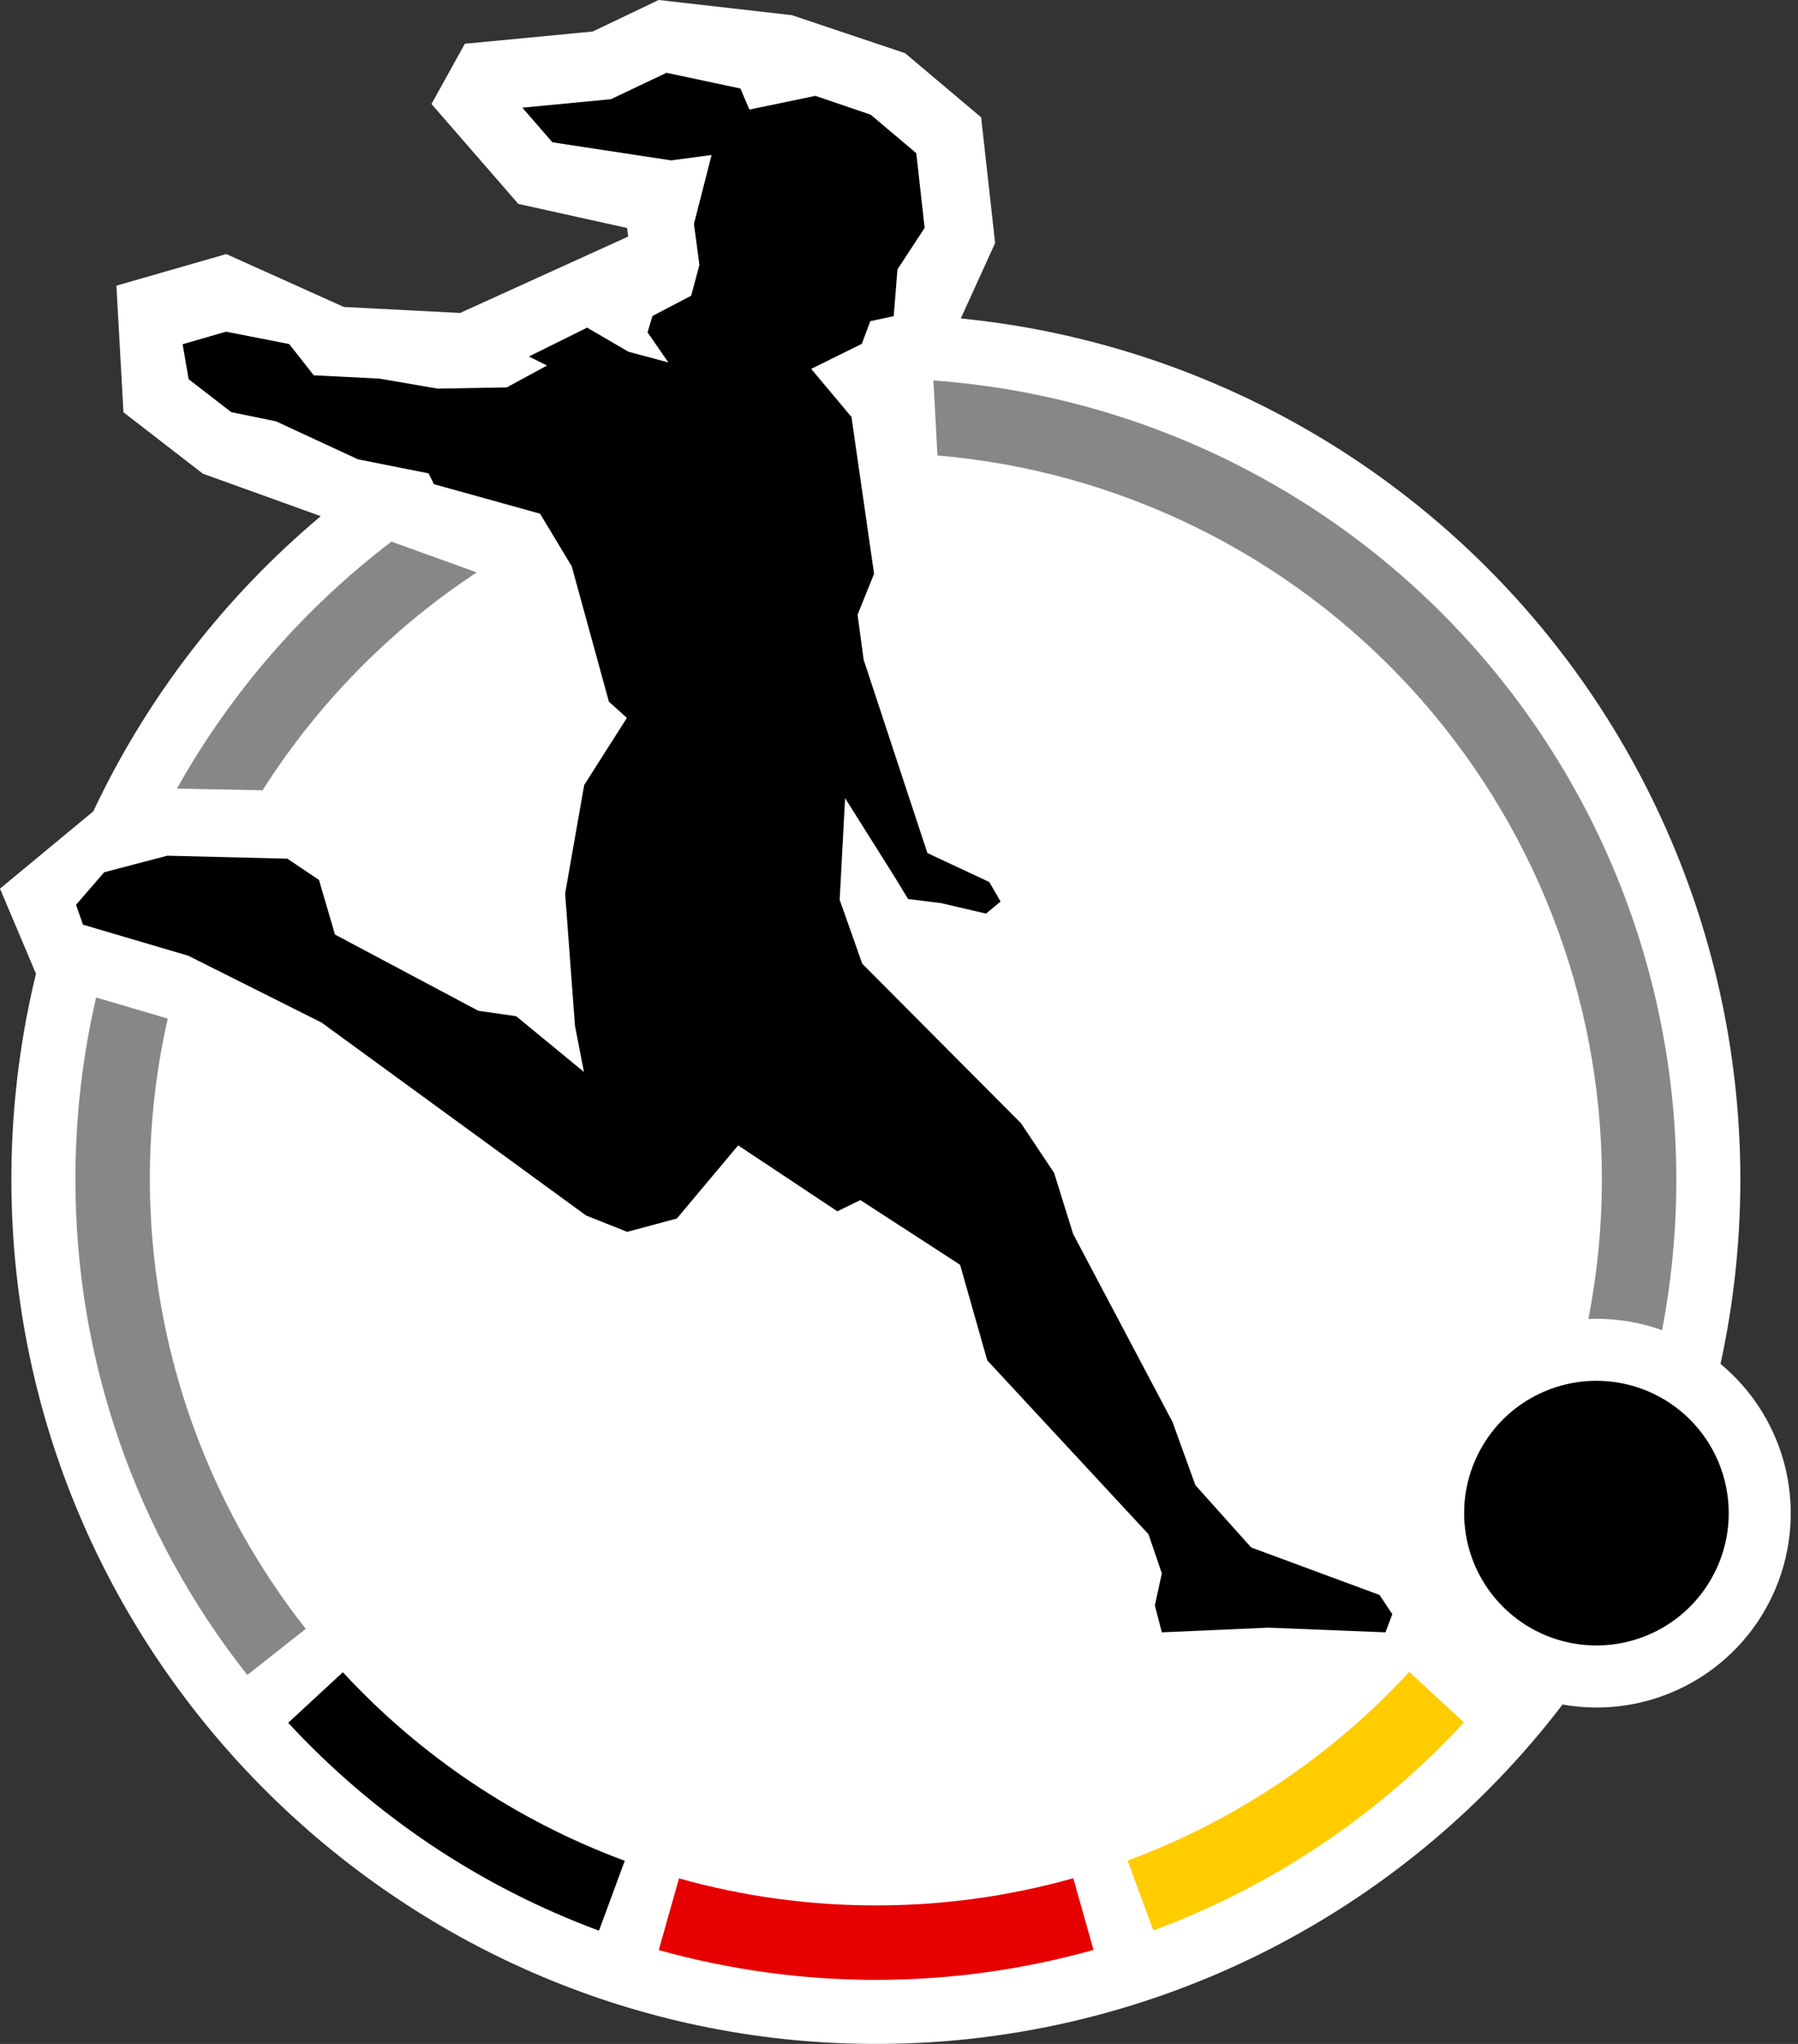
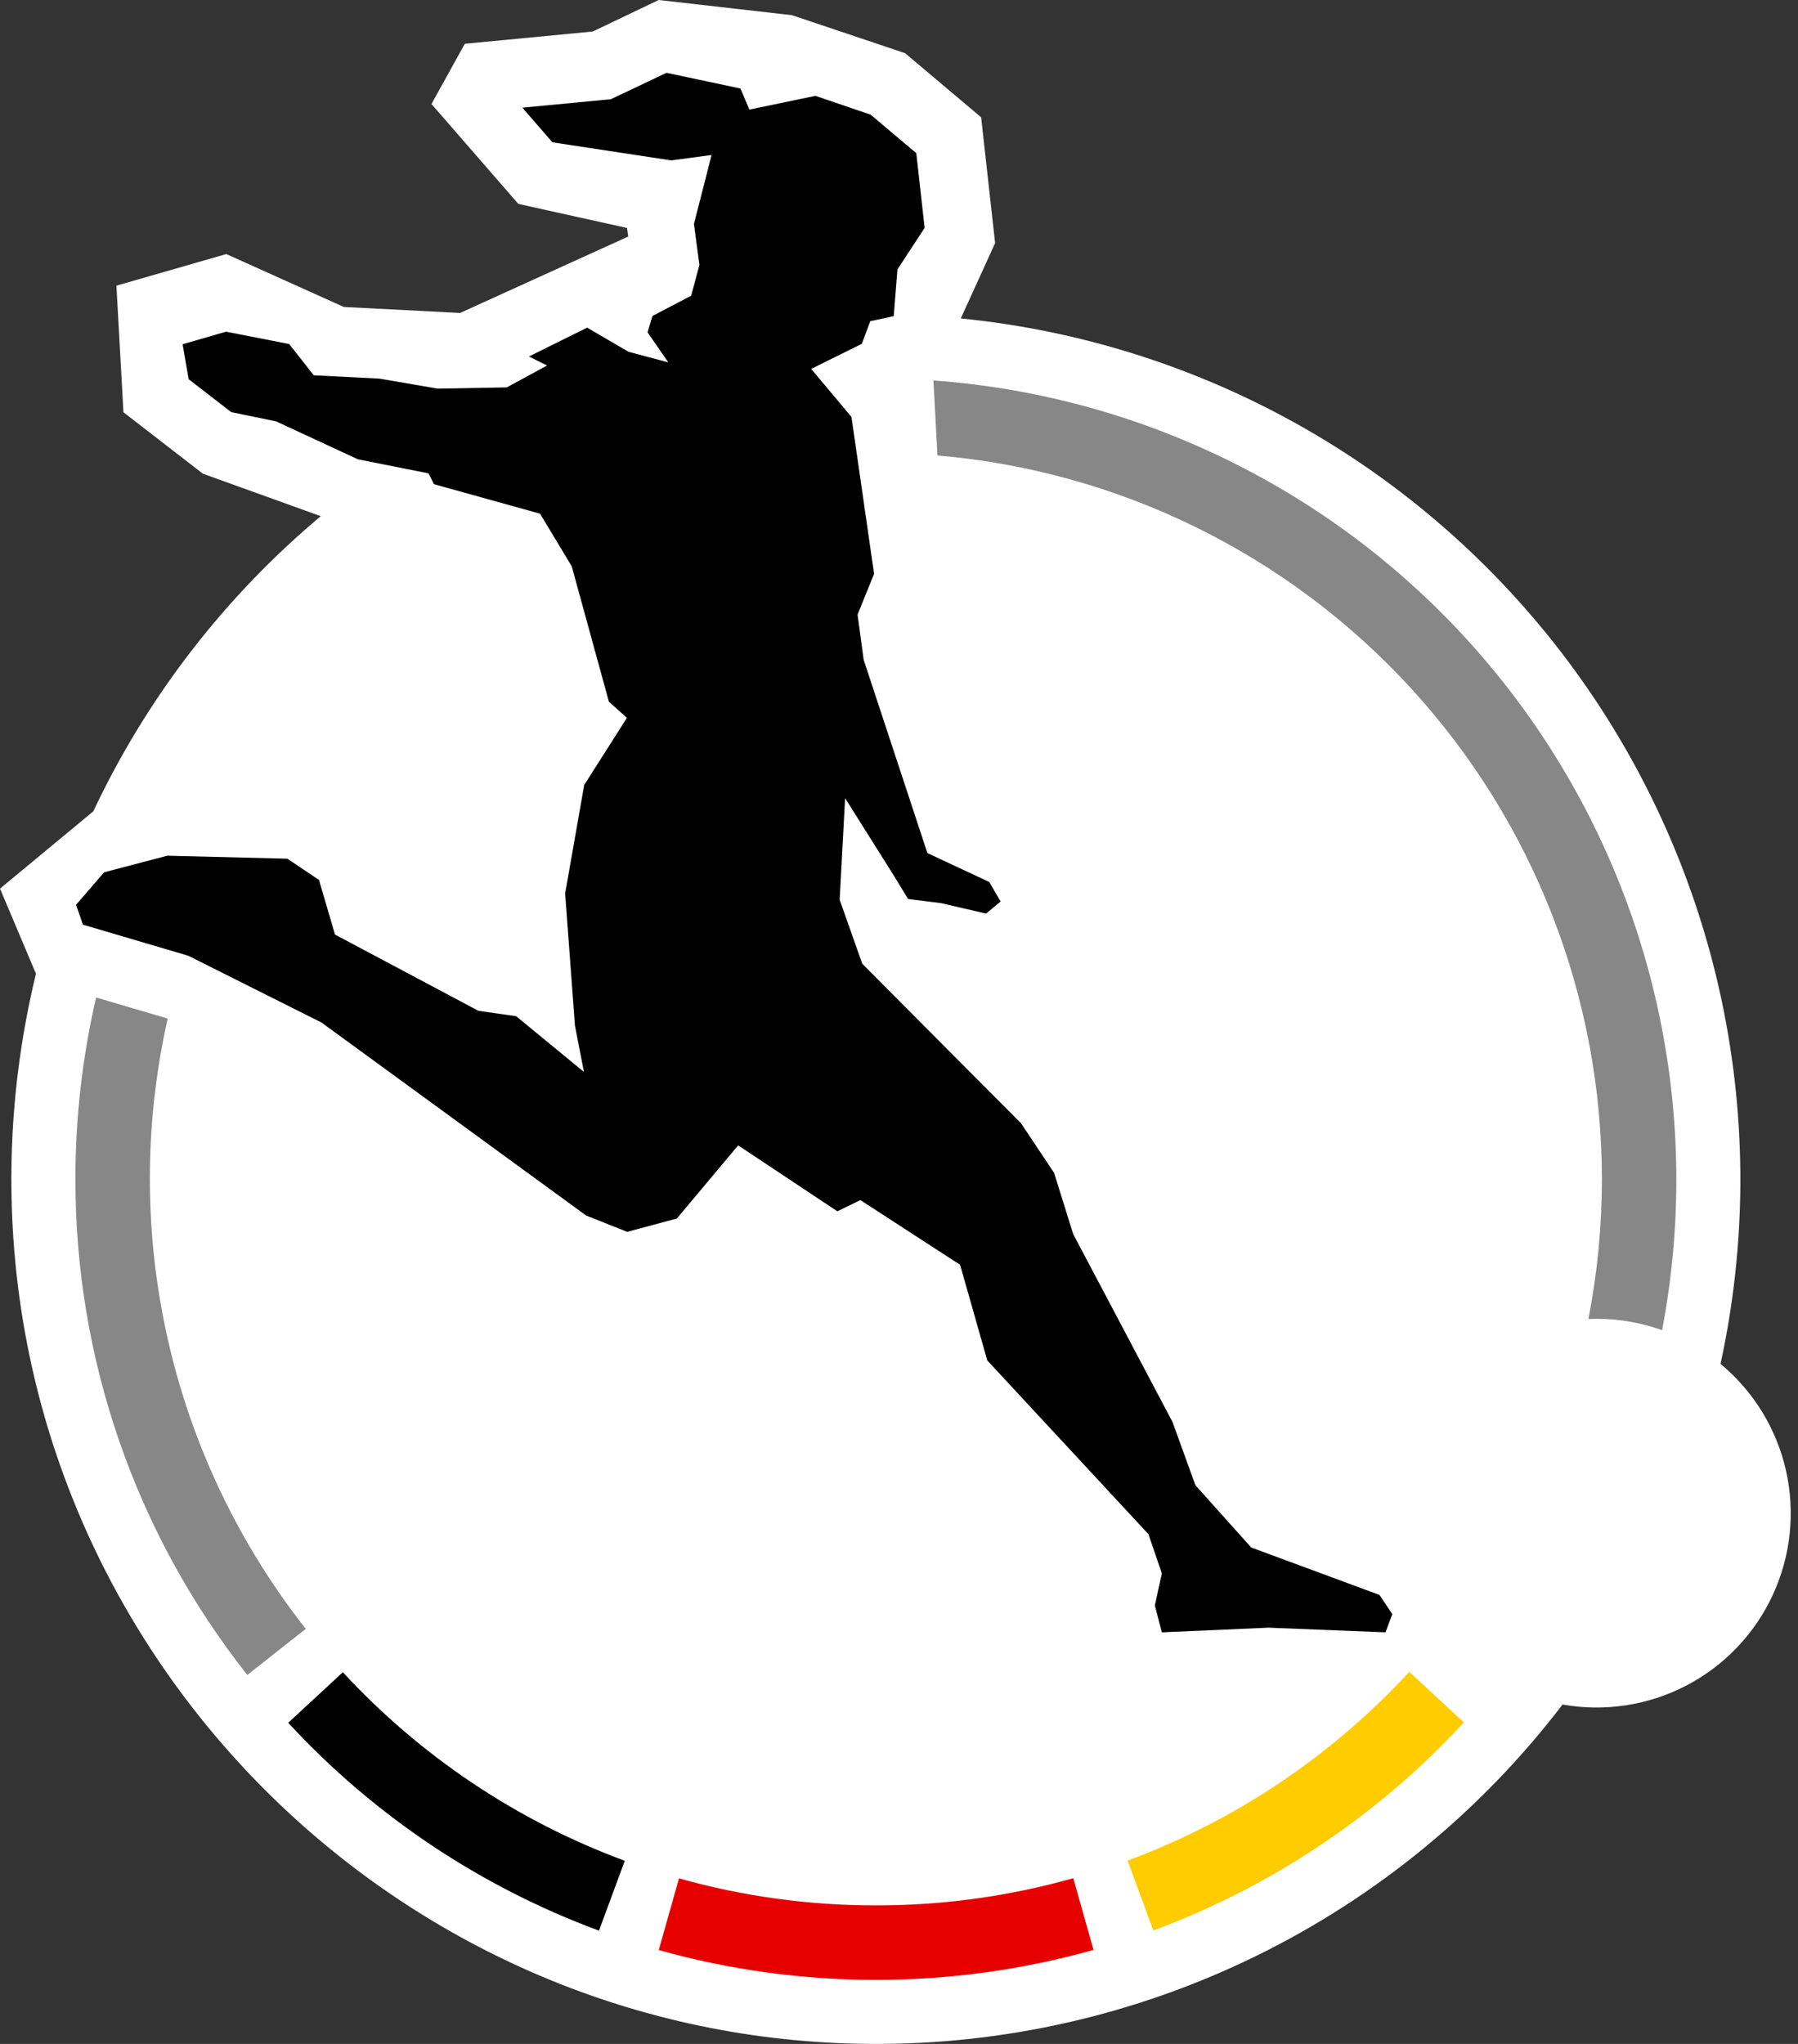
<svg xmlns="http://www.w3.org/2000/svg" width="44" height="50" viewBox="0 0 44 50" fill="none">
  <rect x="0" y="0" width="44" height="50" fill="#333333" stroke="none" />
  <g clip-path="url(#clip0_215_33810)">
    <path d="M42.104 33.364C42.74 30.446 42.751 27.427 42.138 24.505C41.524 21.583 40.299 18.823 38.543 16.408C36.787 13.993 34.54 11.976 31.95 10.491C29.359 9.006 26.484 8.085 23.512 7.79L24.352 5.946L24.01 2.87L22.149 1.301L19.378 0.371L16.12 0L14.505 0.771L11.375 1.071L10.559 2.544L12.684 4.988L15.345 5.577L15.373 5.787L11.259 7.656L8.414 7.509L5.538 6.215L2.849 6.988L3.021 10.085L4.965 11.588L7.85 12.627C5.493 14.602 3.593 17.066 2.283 19.848L0 21.738L0.88 23.82C0.426 25.687 0.227 27.607 0.289 29.528C0.648 40.834 9.957 49.913 21.268 49.999C24.547 50.028 27.788 49.292 30.733 47.851C33.678 46.41 36.248 44.303 38.238 41.697C39.27 41.881 40.335 41.718 41.265 41.234C42.196 40.75 42.94 39.971 43.381 39.02C43.823 38.068 43.937 36.997 43.706 35.974C43.475 34.951 42.911 34.033 42.104 33.364Z" fill="white" />
    <path d="M27.594 45.515L28.224 47.224C31.124 46.151 33.728 44.407 35.825 42.135L34.487 40.898C32.586 42.959 30.223 44.541 27.594 45.515Z" fill="#FFCC00" />
    <path d="M21.434 46.611C19.805 46.613 18.184 46.39 16.616 45.95L16.121 47.704C19.601 48.677 23.281 48.676 26.76 47.7L26.265 45.946C24.693 46.389 23.067 46.613 21.434 46.611Z" fill="#E60000" />
    <path d="M8.39 40.907L7.053 42.144C9.151 44.415 11.758 46.157 14.658 47.229L15.289 45.52C12.658 44.547 10.294 42.967 8.39 40.907Z" fill="black" />
    <path d="M1.846 28.844C1.839 33.246 3.321 37.522 6.052 40.974L7.483 39.846C5.844 37.766 4.691 35.346 4.106 32.763C3.522 30.18 3.521 27.5 4.104 24.917L2.352 24.401C2.015 25.858 1.845 27.349 1.846 28.844Z" fill="#878787" />
-     <path d="M11.666 14.002L9.579 13.25C7.434 14.883 5.648 16.939 4.33 19.291L6.425 19.333C7.777 17.206 9.563 15.39 11.666 14.002Z" fill="#878787" />
    <path d="M39.201 28.844C39.201 29.993 39.091 31.139 38.871 32.266C38.937 32.263 39.002 32.261 39.068 32.261C39.616 32.261 40.159 32.355 40.674 32.54C41.193 29.823 41.132 27.027 40.493 24.335C39.855 21.644 38.654 19.117 36.97 16.923C35.286 14.729 33.156 12.915 30.721 11.603C28.286 10.29 25.601 9.507 22.842 9.307L22.941 11.142C27.376 11.52 31.508 13.548 34.519 16.826C37.53 20.105 39.2 24.393 39.201 28.844Z" fill="#878787" />
-     <path d="M39.068 33.778C38.427 33.778 37.801 33.968 37.269 34.323C36.736 34.679 36.322 35.185 36.077 35.776C35.831 36.368 35.767 37.019 35.892 37.647C36.017 38.275 36.325 38.852 36.778 39.304C37.231 39.757 37.808 40.066 38.436 40.19C39.064 40.315 39.715 40.251 40.306 40.006C40.898 39.761 41.404 39.346 41.759 38.814C42.115 38.282 42.305 37.656 42.305 37.015C42.305 36.59 42.221 36.169 42.059 35.776C41.896 35.384 41.657 35.027 41.357 34.726C41.056 34.425 40.699 34.187 40.306 34.024C39.914 33.862 39.493 33.778 39.068 33.778Z" fill="black" />
    <path d="M33.759 39.017L30.618 37.855L29.253 36.331L28.693 34.785L26.261 30.185L25.796 28.693L24.986 27.478L21.101 23.576L20.548 22.011L20.681 19.525L21.895 21.454L22.222 21.992L23.035 22.094L24.13 22.349L24.486 22.054L24.209 21.576L22.695 20.868L21.135 16.139L20.986 15.036L21.39 14.037L20.837 10.2L19.851 9.024L21.09 8.411L21.297 7.857L21.871 7.734L21.962 6.591L22.627 5.575L22.423 3.747L21.306 2.805L19.954 2.345L18.339 2.681L18.119 2.165L16.311 1.781L14.949 2.427L12.783 2.634L13.518 3.481L16.427 3.924L17.413 3.792L16.982 5.479L17.116 6.48L16.914 7.234L15.966 7.73L15.847 8.13L16.355 8.865L15.381 8.606L14.368 8.015L12.943 8.721L13.388 8.941L12.401 9.477L10.71 9.507L9.284 9.262L7.678 9.181L7.077 8.416L5.531 8.114L4.469 8.421L4.616 9.276L5.659 10.082L6.755 10.307L8.759 11.236L10.488 11.58L10.62 11.845L13.216 12.566L13.991 13.853L14.901 17.165L15.341 17.561L14.296 19.204L13.83 21.856L14.07 25.09L14.29 26.223L12.631 24.859L11.707 24.727L8.198 22.862L7.806 21.526L7.033 21.006L4.093 20.933L2.549 21.338L1.861 22.134L2.03 22.62L4.608 23.38L7.868 25.014L14.342 29.734L15.347 30.134L16.563 29.809L18.064 28.019L20.492 29.632L21.054 29.357L23.495 30.94L24.16 33.279L28.105 37.531L28.432 38.489L28.261 39.273L28.432 39.931L31.04 39.817L33.905 39.931L34.072 39.486L33.759 39.017Z" fill="black" />
  </g>
  <defs>
    <clipPath id="clip0_215_33810">
      <rect width="43.822" height="50" fill="white" />
    </clipPath>
  </defs>
</svg>